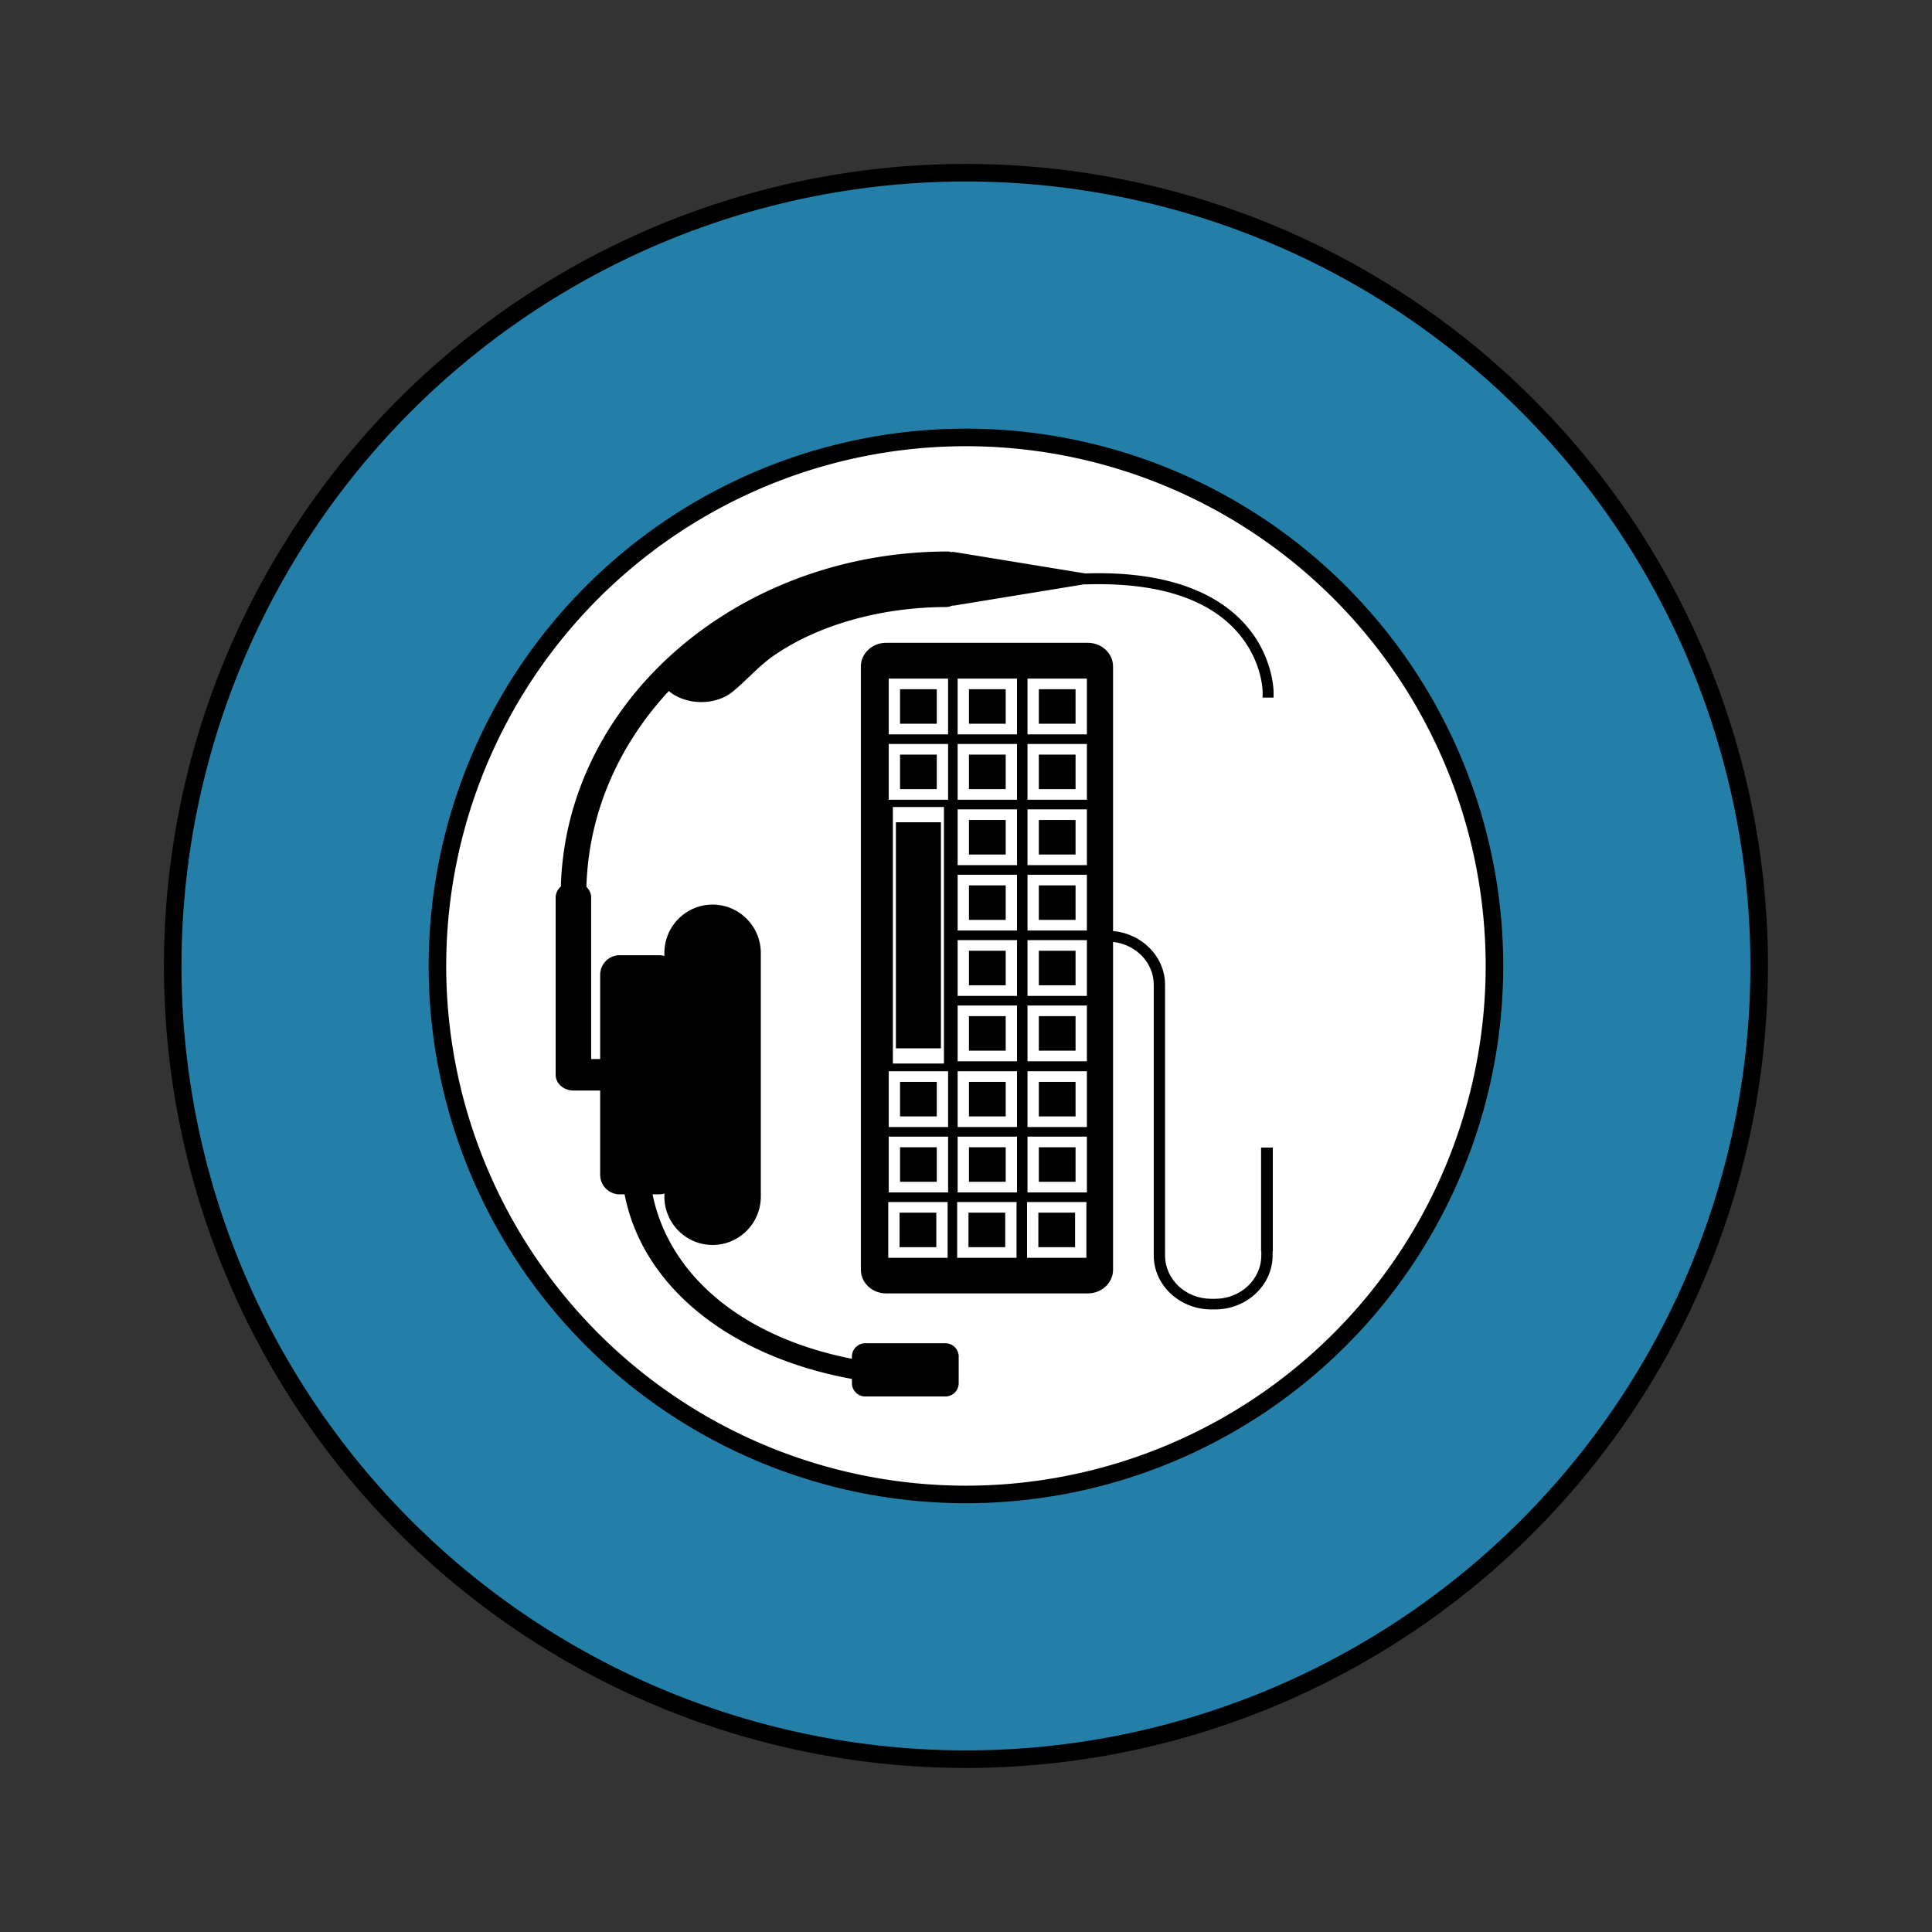
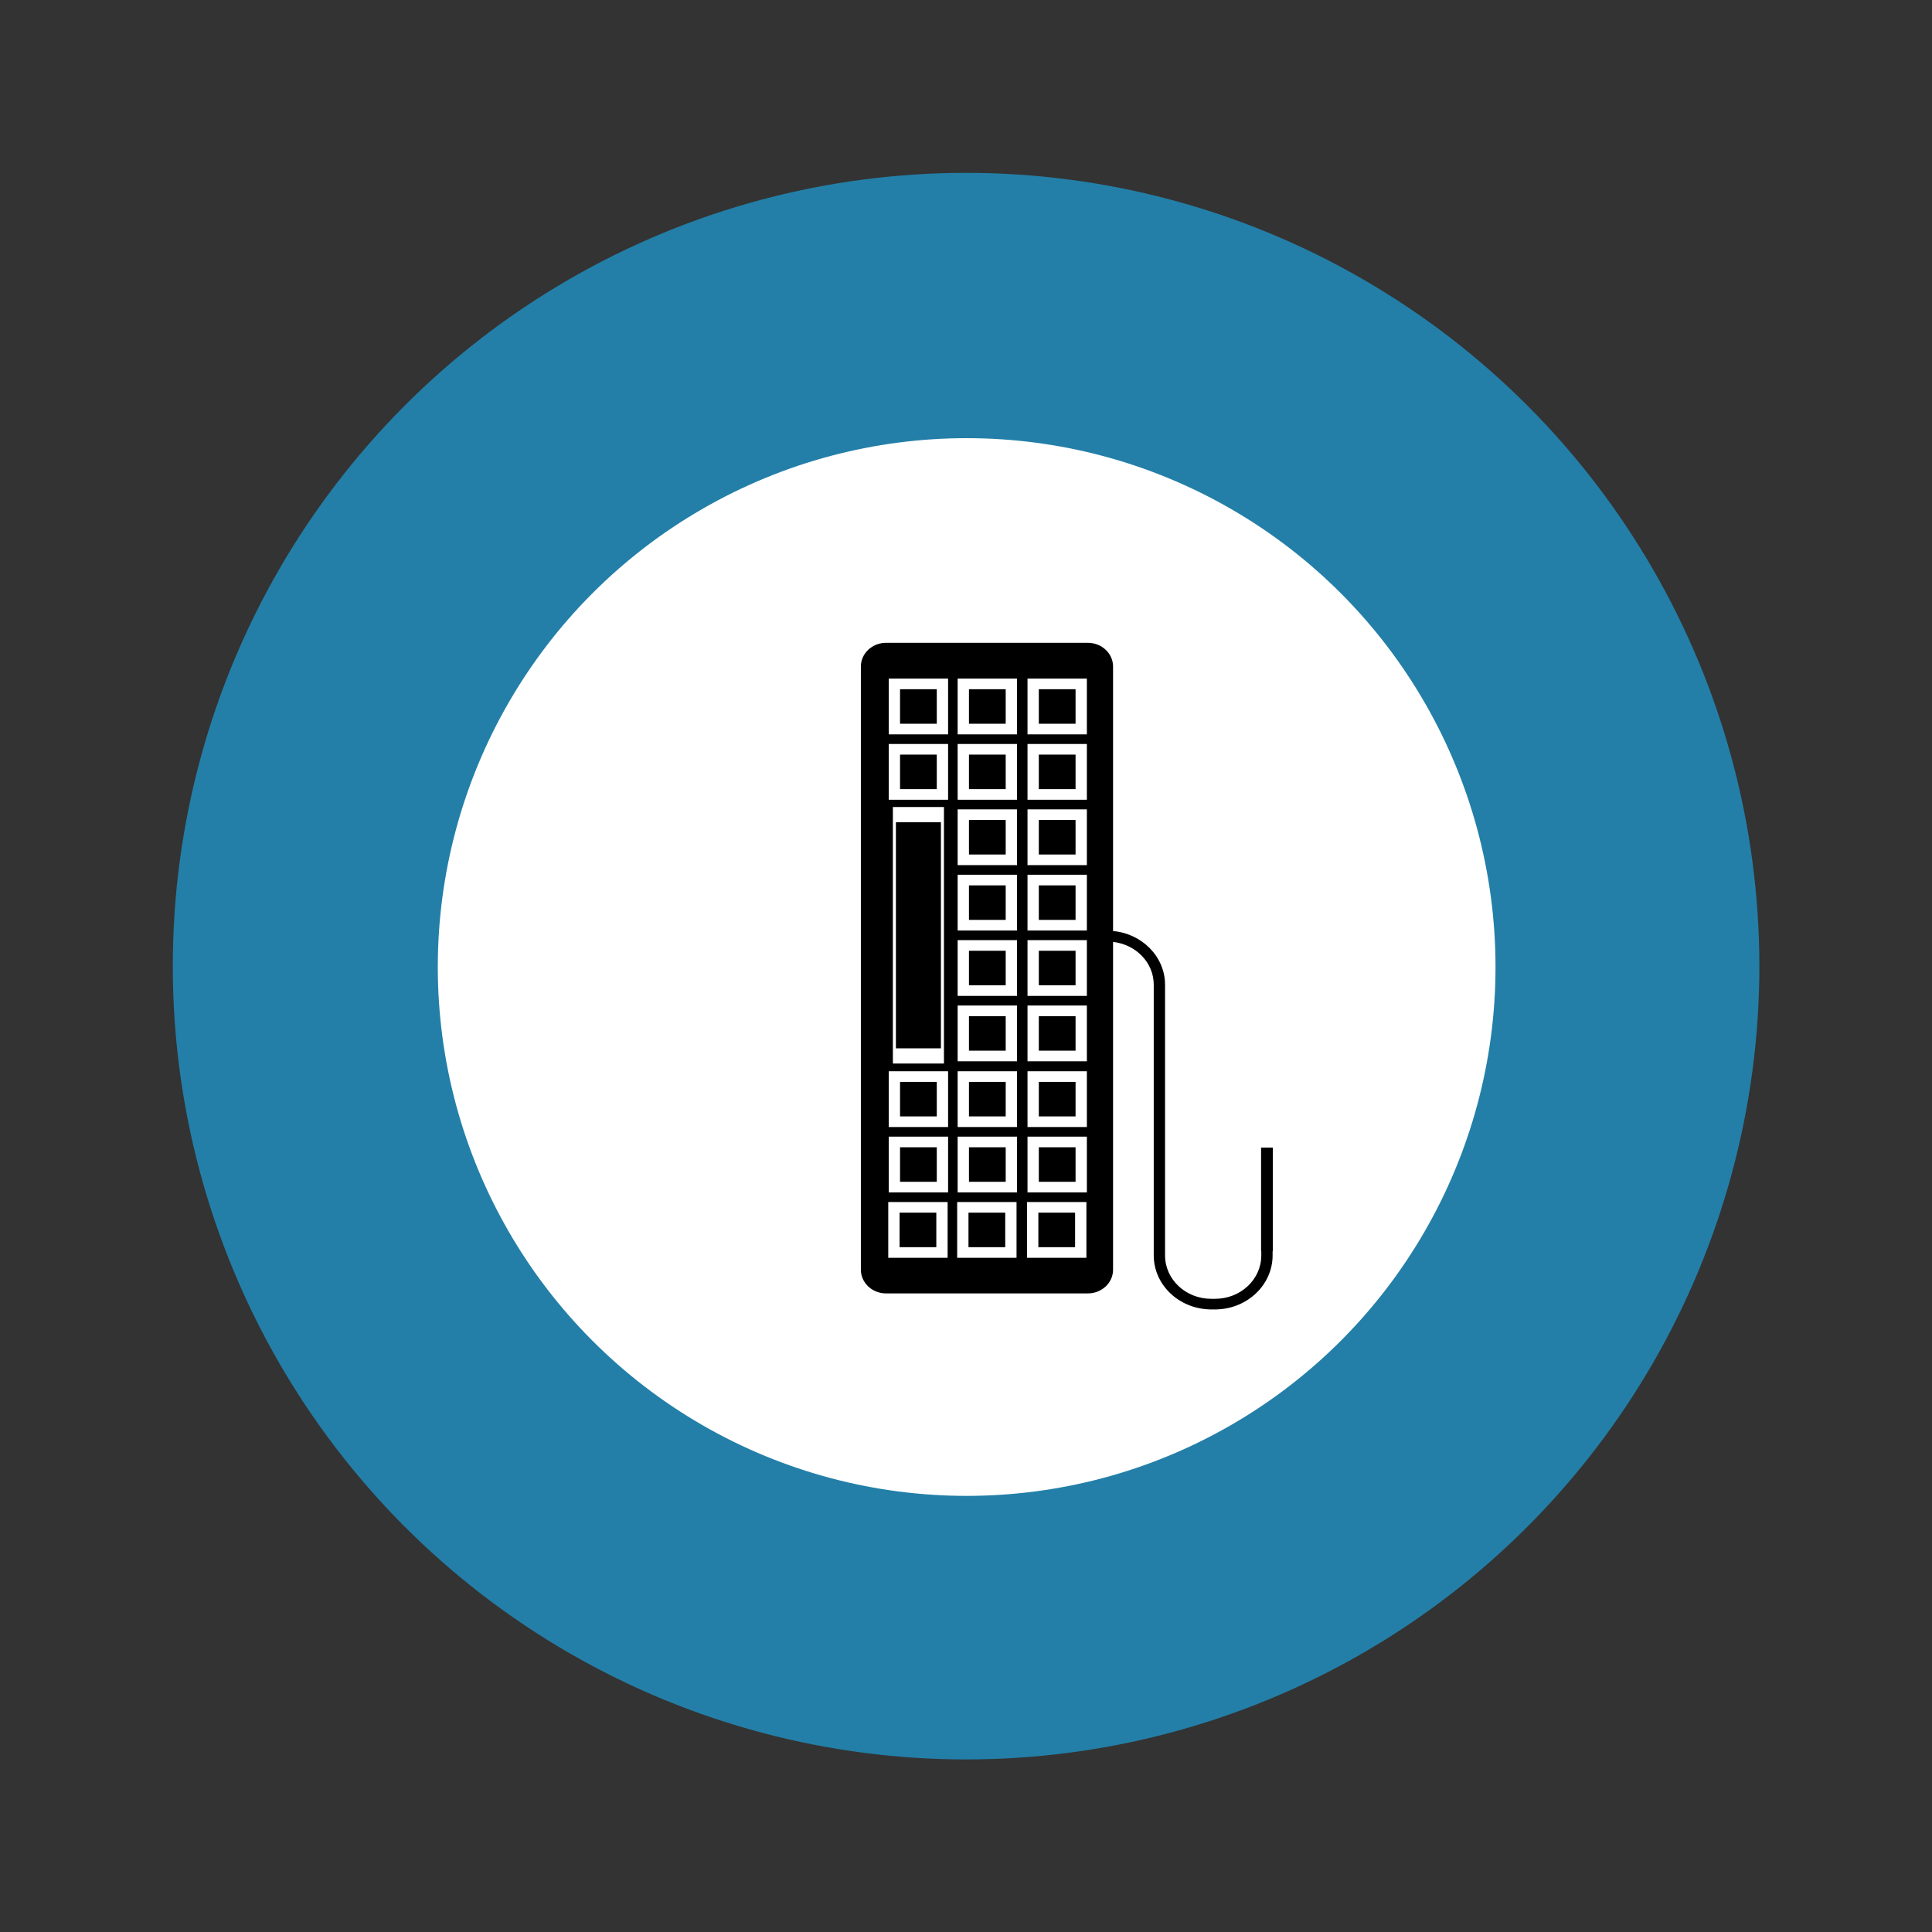
<svg xmlns="http://www.w3.org/2000/svg" xmlns:xlink="http://www.w3.org/1999/xlink" width="100%" height="100%" viewBox="0 0 3046 3046" fill-rule="evenodd" stroke-linecap="round" stroke-linejoin="round" stroke-miterlimit="1.5">
  <rect x="0" y="0" width="3046" height="3046" fill="#333333" stroke="none" />
  <circle cx="3519.79" cy="5325.73" r="1729.87" fill="#237fa8" transform="matrix(.723 0 0 .723 -1021.687 -2327.271)" />
  <circle cx="3519.79" cy="5325.73" r="1729.87" fill="#fff" transform="matrix(.482 0 0 .482 -172.503 -1042.39)" />
-   <path d="M1494.957 869.494c-332.131 0-602.553 235.413-610.667 528.03-5.277 4.654-8.245 10.979-8.249 17.577v279.388c.002 13.705 12.539 24.815 28.004 24.816h42.169v132.75c0 17.087 13.811 30.957 30.821 30.957h7.698c28.176 144.896 164.723 255.586 358.41 291.023v6.668c0 11.58 9.401 20.979 20.979 20.979h126.378c11.578 0 20.977-9.399 20.977-20.979v-41.96c0-11.573-9.399-20.972-20.977-20.972h-126.378c-11.578 0-20.979 9.4-20.979 20.972v3.517c-170.5-33.422-287.956-130.015-314.321-259.249h9.853a30.7 30.7 0 0 0 8.781-1.278v4.721c0 42.144 34.065 76.359 76.023 76.359s76.022-34.215 76.022-76.359v-383.892c0-42.154-34.065-76.367-76.022-76.367s-76.023 34.213-76.023 76.367v4.711a30.7 30.7 0 0 0-8.781-1.276h-61.64c-17.01 0-30.821 13.879-30.821 30.957v132.719h-14.167v-254.571c-.023-6.244-2.701-12.25-7.5-16.821 3.271-117.24 51.518-224.455 129.917-308.8 12.885 10.889 30.95 17.013 49.289 17.392 18.864.396 37.661-5.251 50.927-16.009 22.945-18.615 41.586-41.049 66.328-57.975 75.293-51.513 176.702-75.811 270.799-75.811 3.35 0 6.47-.87 9.272-2.282 1.173.115 2.364.078 3.519-.11l205.693-33.618.01.281 8.645-.186c138.77-2.965 205.504 40.55 238.742 83.712s32.992 86.275 32.992 86.275l-.036 8.646 17.295.071.036-8.647s.13-49.224-36.584-96.899c-34.419-44.695-101.213-87.761-226.886-90.459h0c-8.378-.18-17.019-.179-25.928.012l-7.878.167L1504.6 870.35c-1.159-.189-2.356-.227-3.534-.11a12.79 12.79 0 0 0-1.49.352c-1.484-.526-3.034-.894-4.617-1.096z" />
  <g transform="matrix(-.894 0 0 -.84 4171.837 6597.518)">
    <path d="M2095.87 6150.319c0 33.17 16.15 60.101 36.05 60.101h918.26c19.9 0 36.05-26.931 36.05-60.101v-480.79c0-33.17-16.15-60.098-36.05-60.098h-498.997c3.924-54.609 31.41-96.958 65.239-96.958h403.184 8.082v-.012h.726c44.411 0 80.754-59.227 82.132-132.731h.066v-13.476-4.315h-.066c-1.378-73.503-37.72-132.731-82.132-132.731h-6.641v-.522h-3.052-151.49-3.05v27.998h3.05 151.49 3.052v-.52h6.641c36.528 0 66.031 49.189 66.031 110.09v9.163c0 60.902-29.503 110.088-66.031 110.088h-8.082v.012h-.726-403.184c-42.621 0-77.811 54.549-81.798 123.914H2131.92c-19.9 0-36.05 26.928-36.05 60.098z" transform="matrix(0 -1.233 .74 0 -1447.41 9231.9)" />
    <g fill-rule="nonzero" fill="#fff">
      <use xlink:href="#B" transform="matrix(0 -.813 .813 0 -2005.96 8058.51)" />
      <use xlink:href="#B" transform="matrix(0 -.813 .813 0 -1882.76 8058.51)" />
      <use xlink:href="#B" transform="matrix(0 -.813 .813 0 -1761.22 8058.51)" />
      <use xlink:href="#B" transform="matrix(0 -.813 .813 0 -1761.22 7935.79)" />
      <use xlink:href="#B" transform="matrix(0 -.813 .813 0 -1882.76 7935.79)" />
      <use xlink:href="#B" transform="matrix(0 -.813 .813 0 -2005.96 7935.79)" />
      <use xlink:href="#B" transform="matrix(0 -.813 .813 0 -2005.96 7813.07)" />
      <use xlink:href="#B" transform="matrix(0 -.813 .813 0 -1882.76 7813.07)" />
      <use xlink:href="#B" transform="matrix(0 -.813 .813 0 -1882.76 7690.35)" />
      <use xlink:href="#B" transform="matrix(0 -.813 .813 0 -2005.96 7690.35)" />
      <use xlink:href="#B" transform="matrix(0 -.813 .813 0 -2005.96 7567.63)" />
      <use xlink:href="#B" transform="matrix(0 -.813 .813 0 -1882.76 7567.63)" />
      <use xlink:href="#B" transform="matrix(0 -.813 .813 0 -1882.76 7444.91)" />
      <use xlink:href="#B" transform="matrix(0 -.813 .813 0 -1882.76 7321.52)" />
      <use xlink:href="#B" transform="matrix(0 -.813 .813 0 -1761.22 7321.52)" />
      <use xlink:href="#B" transform="matrix(0 -.813 .813 0 -1761.22 7198.8)" />
      <use xlink:href="#B" transform="matrix(0 -.813 .813 0 -1882.76 7198.8)" />
      <use xlink:href="#B" transform="matrix(0 -.813 .813 0 -2005.96 7198.8)" />
      <use xlink:href="#B" transform="matrix(0 -.813 .813 0 -2005.13 7076.07)" />
      <use xlink:href="#B" transform="matrix(0 -.813 .813 0 -1881.92 7076.07)" />
      <use xlink:href="#B" transform="matrix(0 -.813 .813 0 -1760.39 7076.07)" />
      <use xlink:href="#B" transform="matrix(0 -.813 .813 0 -2005.96 7321.52)" />
      <use xlink:href="#B" transform="matrix(0 -.813 .813 0 -2005.96 7444.91)" />
      <path d="M1826.914 5858.555v3.285 107.52h110.807v-110.805zm6.57 6.57h97.666v97.664h-97.666z" transform="matrix(0 -4.345 .813 0 -1761.22 14277.4)" />
    </g>
  </g>
-   <path d="M1522.909 675.825c-224.655 0-440.123 89.25-598.978 248.105s-248.105 374.323-248.105 598.978 89.25 440.123 248.105 598.978 374.323 248.105 598.978 248.105 440.124-89.25 598.978-248.105a847.11 847.11 0 0 0 248.105-598.978c0-224.655-89.25-440.123-248.105-598.978s-374.324-248.105-598.978-248.105zm0 27.677a819.39 819.39 0 1 1-.001 1638.809 819.39 819.39 0 1 1 .001-1638.809zm0-445.019c-335.342 0-656.964 133.219-894.086 370.342S258.48 1187.57 258.48 1522.912s133.22 656.964 370.343 894.086 558.744 370.343 894.086 370.343 656.965-133.22 894.088-370.343a1264.45 1264.45 0 0 0 370.343-894.086c0-335.342-133.22-656.965-370.343-894.088s-558.746-370.342-894.088-370.342zm0 27.674a1236.74 1236.74 0 0 1 874.517 362.237c231.94 231.94 362.237 546.506 362.237 874.519a1236.74 1236.74 0 0 1-362.237 874.517c-231.94 231.94-546.506 362.238-874.519 362.238A1236.74 1236.74 0 0 1 286.154 1522.912c0-328.013 130.297-642.579 362.237-874.519a1236.75 1236.75 0 0 1 874.52-362.237z" fill-rule="nonzero" />
  <defs>
    <path id="B" d="M1817.936 5849.574v12.266 116.5h128.764v-128.766zm24.529 24.531h79.705v79.705h-79.705z" />
  </defs>
</svg>